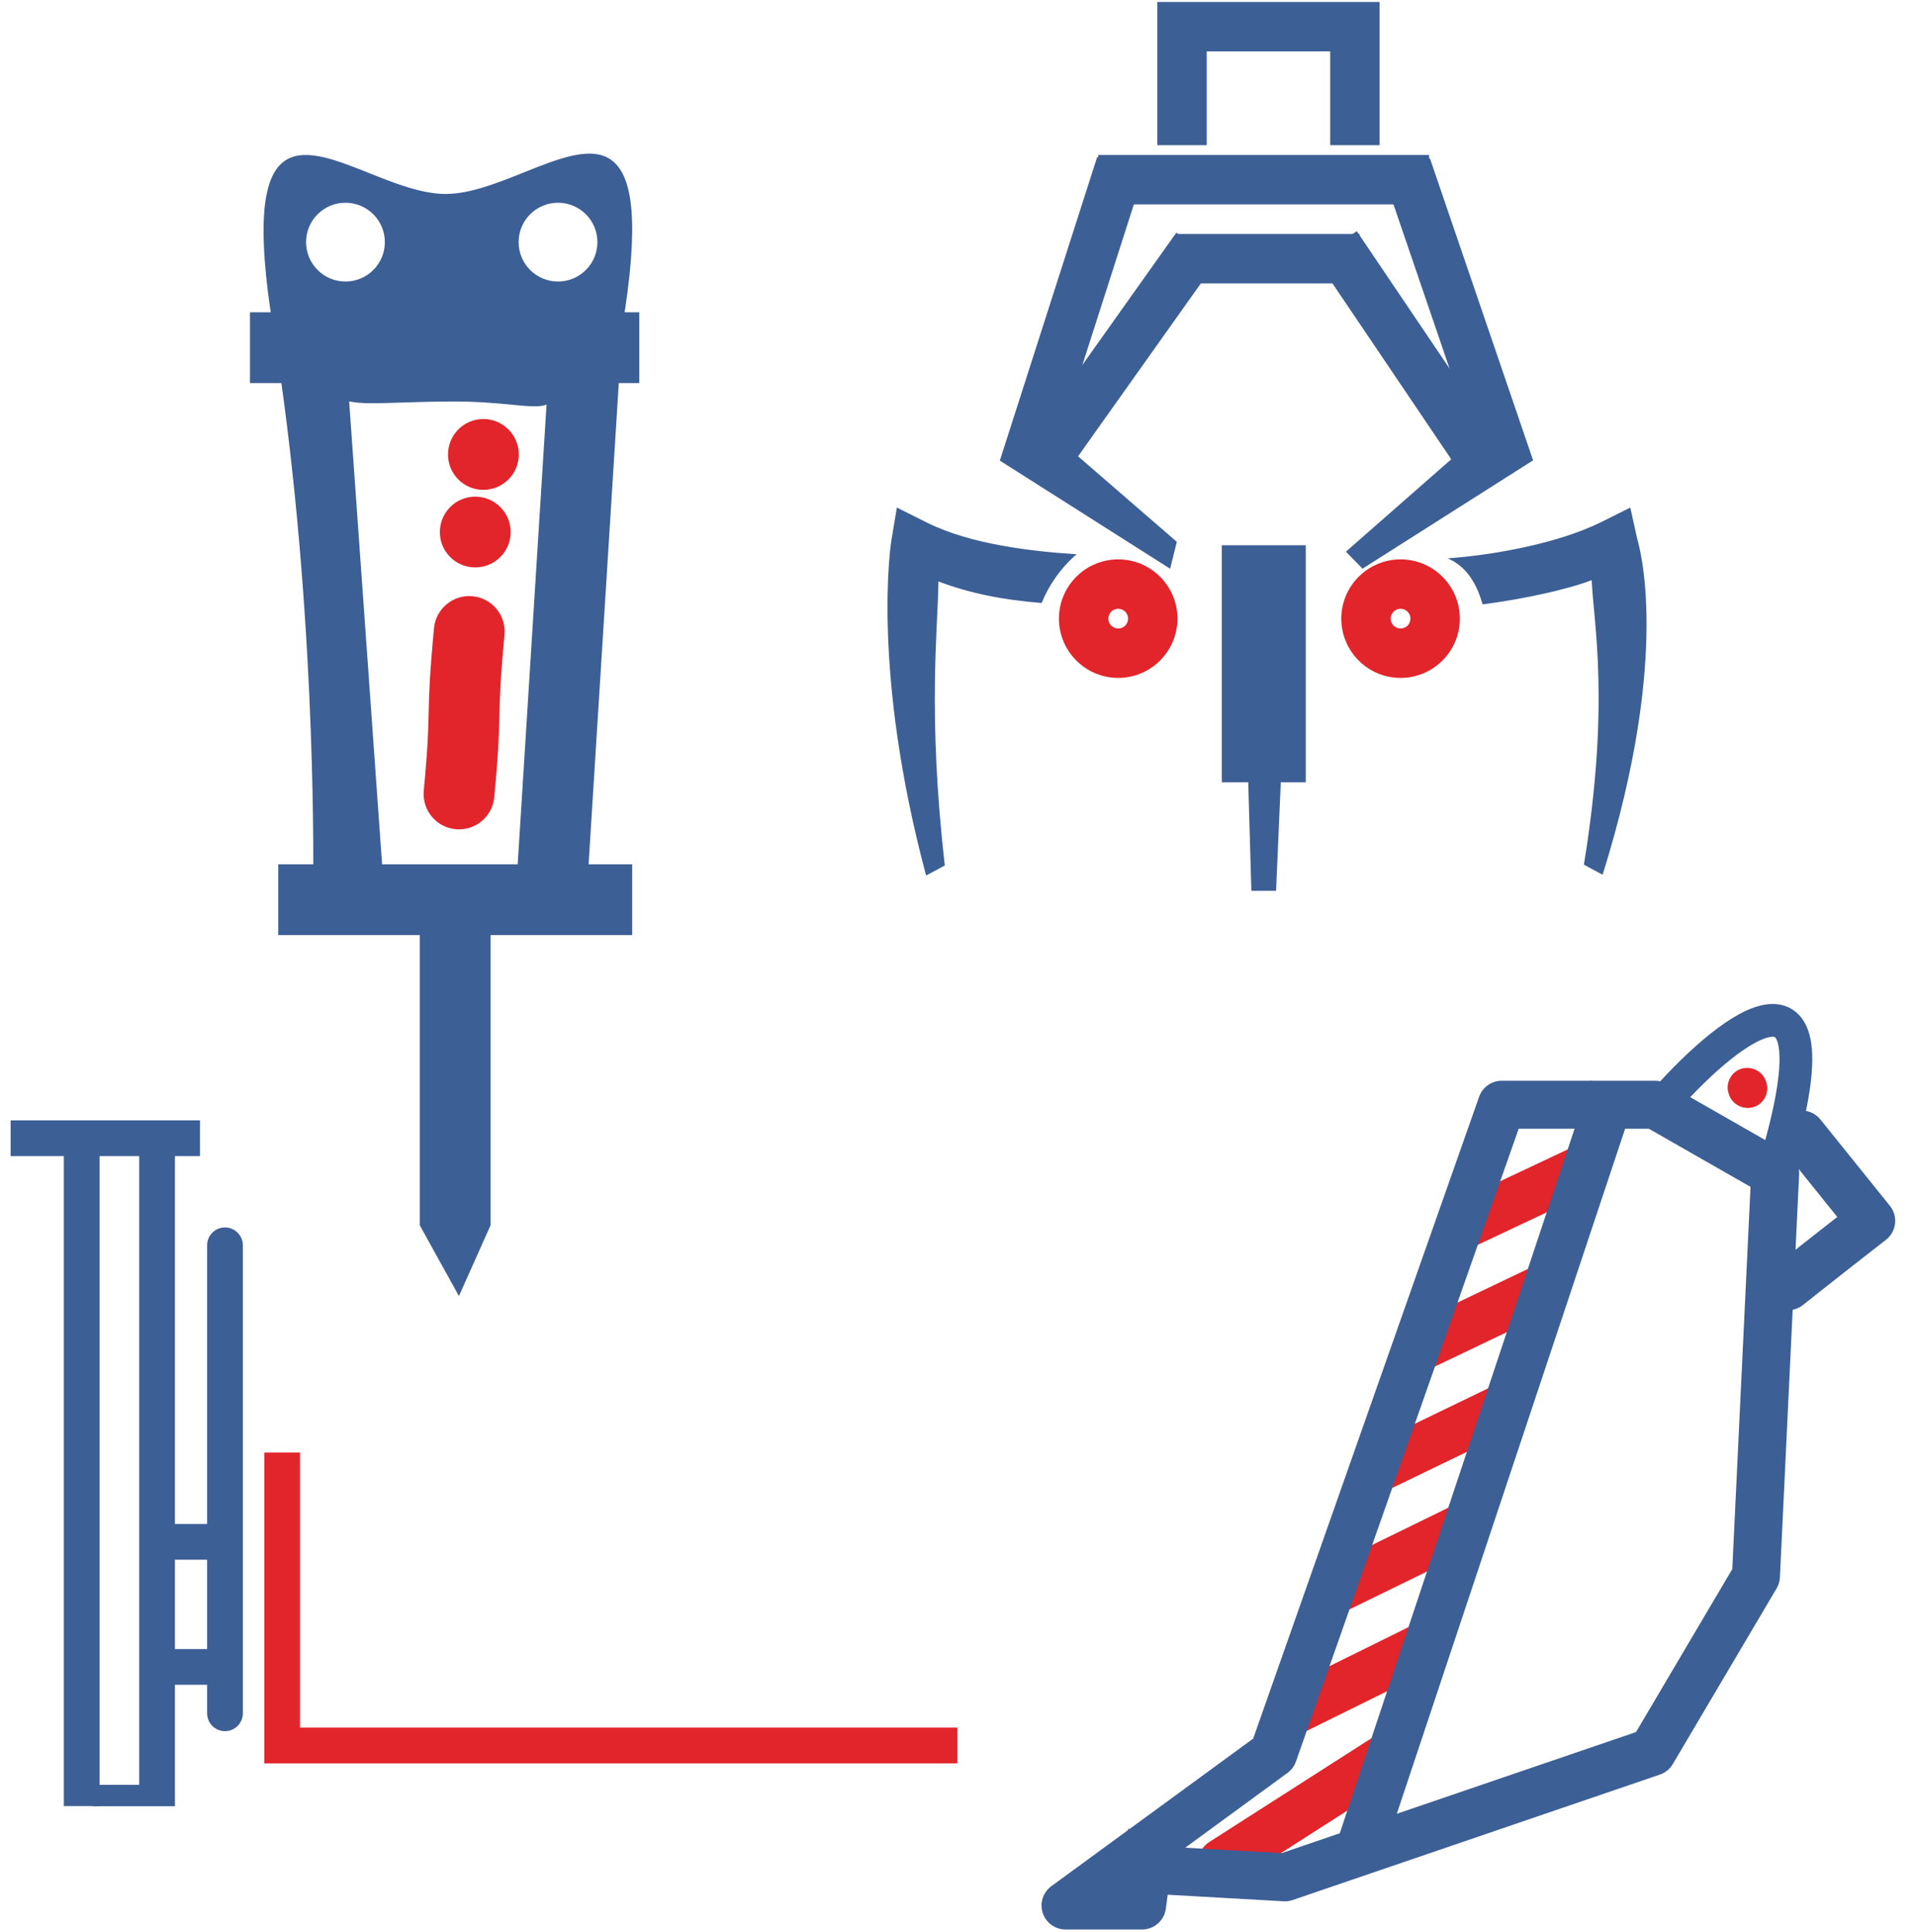
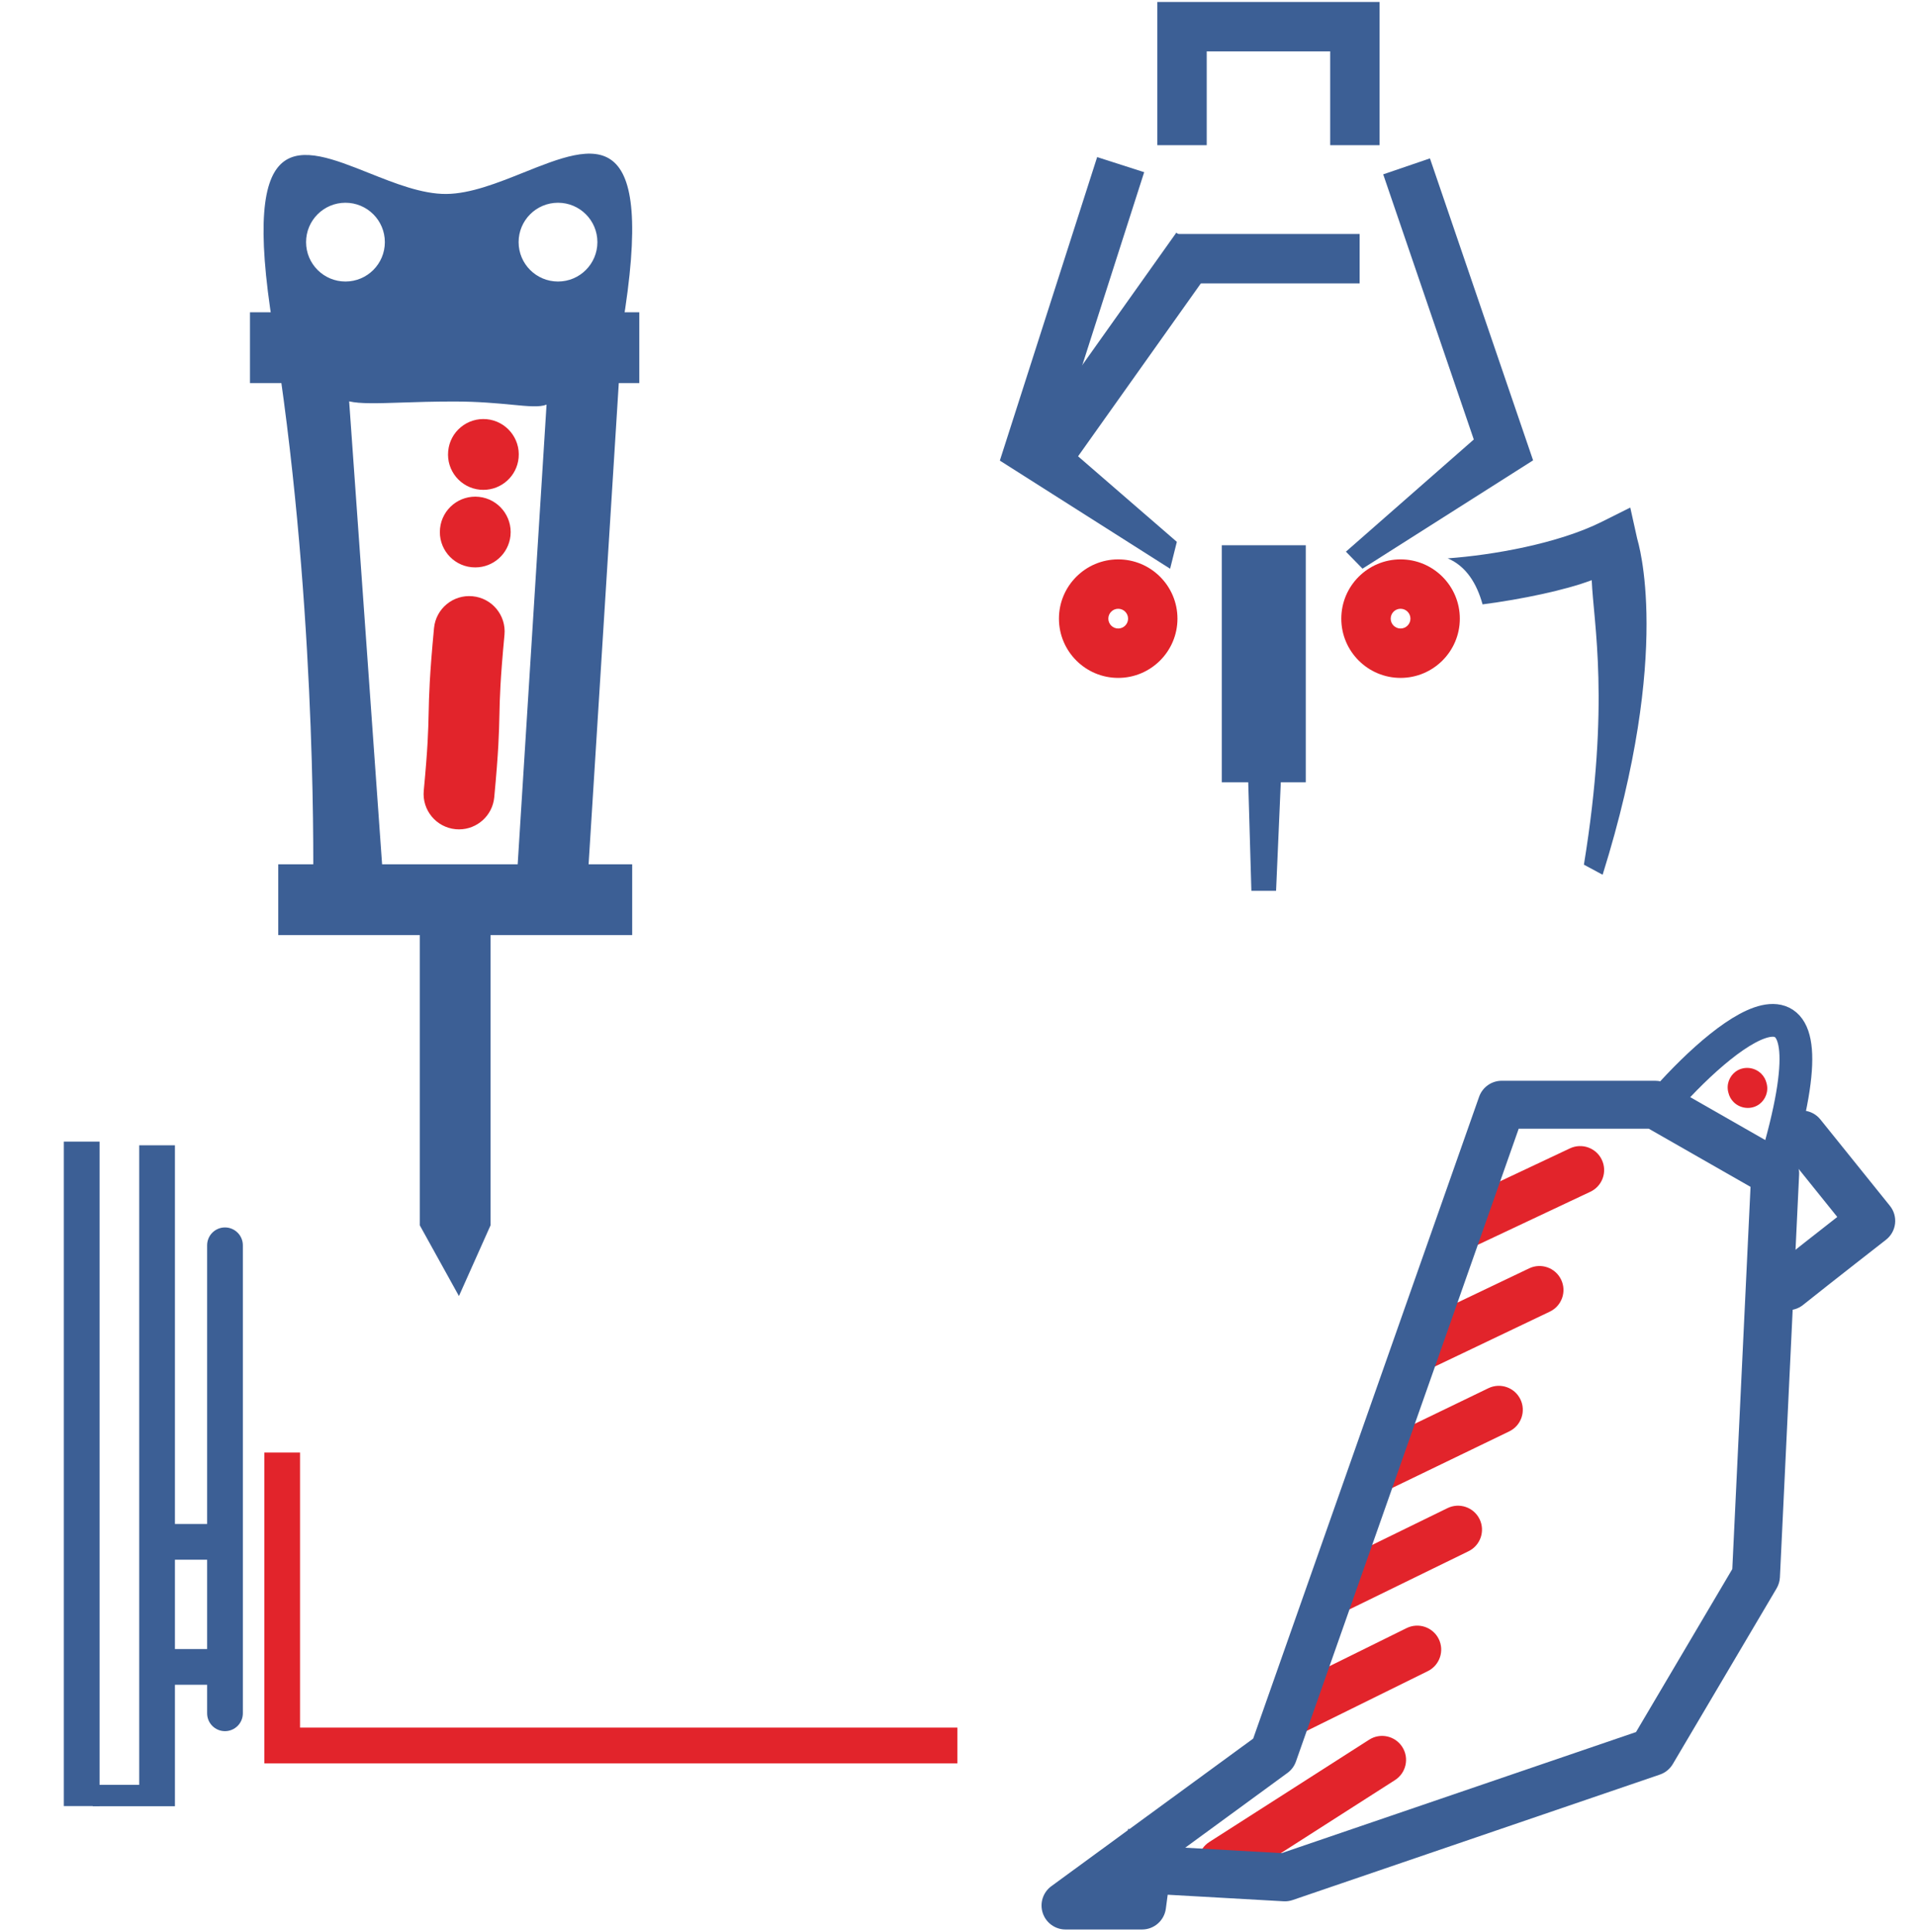
<svg xmlns="http://www.w3.org/2000/svg" width="117" height="118" viewBox="0 0 117 118" fill="none">
  <path d="M106.73 67.659C106.414 67.659 106.099 67.537 105.864 67.303C105.7 67.139 105.594 66.94 105.545 66.73C105.4 66.214 105.621 65.721 105.967 65.456C106.443 65.092 107.129 65.148 107.553 65.571C107.716 65.734 107.823 65.934 107.873 66.144C108.018 66.66 107.796 67.153 107.45 67.418C107.238 67.58 106.984 67.659 106.73 67.659Z" fill="#E2242B" />
  <path d="M78.833 106.009C78.293 106.009 77.774 105.709 77.518 105.192C77.161 104.468 77.458 103.59 78.183 103.232L85.894 99.424C86.62 99.068 87.497 99.365 87.856 100.089C88.213 100.815 87.916 101.692 87.191 102.051L79.48 105.857C79.271 105.96 79.05 106.009 78.833 106.009Z" fill="#E2242B" />
  <path d="M81.544 98.538C81.002 98.538 80.481 98.236 80.227 97.716C79.872 96.99 80.173 96.113 80.9 95.758L88.391 92.098C89.118 91.743 89.995 92.044 90.35 92.771C90.704 93.497 90.403 94.374 89.677 94.729L82.185 98.389C81.978 98.49 81.759 98.538 81.544 98.538Z" fill="#E2242B" />
  <path d="M84.254 91.072C83.71 91.072 83.188 90.767 82.935 90.245C82.584 89.517 82.888 88.641 83.617 88.289L90.888 84.775C91.616 84.423 92.492 84.728 92.844 85.457C93.195 86.185 92.89 87.06 92.162 87.412L84.891 90.926C84.685 91.025 84.468 91.072 84.254 91.072Z" fill="#E2242B" />
  <path d="M86.958 83.609C86.411 83.609 85.887 83.301 85.635 82.775C85.287 82.045 85.596 81.171 86.326 80.823L93.379 77.455C94.107 77.108 94.981 77.416 95.33 78.146C95.679 78.876 95.37 79.75 94.64 80.098L87.588 83.466C87.384 83.563 87.169 83.609 86.958 83.609Z" fill="#E2242B" />
  <path d="M89.66 76.138C89.111 76.138 88.585 75.828 88.336 75.298C87.991 74.567 88.304 73.695 89.036 73.349L95.868 70.128C96.599 69.784 97.472 70.097 97.816 70.828C98.161 71.56 97.848 72.432 97.117 72.777L90.284 75.998C90.082 76.093 89.87 76.138 89.66 76.138Z" fill="#E2242B" />
  <path d="M74.638 115.183C74.155 115.183 73.682 114.945 73.403 114.508C72.967 113.827 73.166 112.921 73.847 112.486L83.608 106.239C84.289 105.803 85.194 106.002 85.63 106.683C86.066 107.364 85.867 108.269 85.186 108.705L75.425 114.952C75.181 115.108 74.908 115.183 74.638 115.183Z" fill="#E2242B" />
  <path d="M38.604 52.781H16.992V57.104H38.604V52.781Z" fill="#3C5F95" />
  <path d="M39.039 19.07H15.266V23.393H39.039V19.07Z" fill="#3C5F95" />
  <path d="M29.956 74.825L28.025 79.147L25.633 74.825V53.645H29.956V74.825Z" fill="#3C5F95" />
  <path d="M28.031 50.647C27.963 50.647 27.895 50.645 27.825 50.638C26.637 50.525 25.765 49.472 25.877 48.284C26.13 45.605 26.151 44.61 26.175 43.557C26.199 42.452 26.225 41.311 26.503 38.36C26.615 37.172 27.667 36.298 28.858 36.412C30.046 36.524 30.919 37.579 30.806 38.767C30.543 41.561 30.52 42.578 30.497 43.654C30.473 44.737 30.448 45.856 30.181 48.689C30.075 49.808 29.133 50.647 28.031 50.647Z" fill="#E2242B" />
  <path d="M28.795 34.639C27.61 34.518 26.746 33.454 26.872 32.265C26.997 31.077 28.06 30.217 29.249 30.342C30.433 30.467 31.294 31.53 31.172 32.715C31.055 33.826 30.118 34.65 29.024 34.65C28.946 34.65 28.873 34.647 28.795 34.639ZM29.314 29.906C28.125 29.793 27.252 28.738 27.369 27.549C27.477 26.36 28.531 25.488 29.72 25.599C30.908 25.712 31.782 26.768 31.669 27.956C31.566 29.075 30.623 29.914 29.521 29.914C29.452 29.914 29.383 29.91 29.314 29.906Z" fill="#E2242B" />
  <path fill-rule="evenodd" clip-rule="evenodd" d="M19.441 54.399C19.266 54.408 19.12 54.279 19.122 54.105C19.152 51.707 19.24 35.875 16.673 19.994C14.64 7.421 18.285 8.874 22.531 10.566C24.107 11.194 25.765 11.855 27.247 11.845C28.729 11.834 30.396 11.167 31.988 10.53C36.336 8.789 40.12 7.274 37.997 19.994L37.993 20.101L35.875 53.853C35.865 54.017 35.725 54.142 35.561 54.134L31.844 53.952C31.677 53.943 31.549 53.8 31.559 53.633L33.375 24.71C32.95 24.877 32.274 24.813 31.258 24.715C30.364 24.63 29.207 24.519 27.728 24.519C26.477 24.519 25.409 24.554 24.506 24.584H24.506H24.506C23.031 24.632 21.995 24.666 21.321 24.51L23.41 53.872C23.422 54.039 23.295 54.183 23.128 54.193L19.441 54.399ZM23.501 14.786C23.501 16.115 22.424 17.192 21.095 17.192C19.767 17.192 18.69 16.115 18.69 14.786C18.69 13.458 19.767 12.381 21.095 12.381C22.424 12.381 23.501 13.458 23.501 14.786ZM34.075 17.192C35.403 17.192 36.48 16.115 36.48 14.786C36.48 13.458 35.403 12.381 34.075 12.381C32.746 12.381 31.669 13.458 31.669 14.786C31.669 16.115 32.746 17.192 34.075 17.192Z" fill="#3C5F95" />
  <path d="M109.085 80.005C108.692 79.976 108.312 79.79 108.048 79.459C107.542 78.827 107.645 77.906 108.277 77.401C109.424 76.485 111.084 75.184 112.193 74.317C111.216 73.104 109.71 71.235 108.879 70.197C108.373 69.566 108.476 68.645 109.106 68.139C109.737 67.633 110.659 67.735 111.164 68.366C112.462 69.985 115.406 73.637 115.406 73.637C115.653 73.943 115.766 74.335 115.721 74.724C115.676 75.114 115.476 75.47 115.166 75.711C115.134 75.736 111.947 78.218 110.105 79.688C109.805 79.929 109.44 80.031 109.085 80.005Z" fill="#3C5F95" />
  <path d="M69.741 117.829H65.066C64.433 117.829 63.871 117.422 63.674 116.82C63.477 116.218 63.69 115.557 64.202 115.184L68.871 111.769L68.882 111.685L68.97 111.697L76.525 106.173L90.321 66.978C90.528 66.392 91.081 66 91.702 66H101.073C101.328 66 101.578 66.066 101.799 66.193L109.127 70.382C109.604 70.654 109.89 71.173 109.863 71.722L108.69 96.323C108.678 96.56 108.609 96.792 108.488 96.998L102.149 107.728C101.971 108.029 101.692 108.256 101.361 108.369L78.936 116.031C78.757 116.092 78.568 116.118 78.38 116.107L71.305 115.707L71.192 116.557C71.096 117.285 70.475 117.829 69.741 117.829ZM72.375 112.835L78.26 113.167L99.903 105.773L105.782 95.82L106.896 72.479L100.683 68.928H92.739L79.136 107.573C79.038 107.852 78.858 108.095 78.619 108.268L72.375 112.835Z" fill="#3C5F95" />
-   <path d="M97.131 65.989L81.664 112.398L84.442 113.324L99.909 66.915L97.131 65.989Z" fill="#3C5F95" />
  <path d="M101.685 67.19C105.809 62.53 112.474 57.522 108.389 71.187" stroke="#3C5F95" stroke-width="2" />
  <path d="M13.738 105.718C13.136 105.718 12.648 105.229 12.648 104.627V76.048C12.648 75.446 13.136 74.957 13.738 74.957C14.34 74.957 14.83 75.446 14.83 76.048V104.627C14.83 105.229 14.34 105.718 13.738 105.718Z" fill="#3C5F95" />
  <path d="M13.52 93.066H9.594V95.248H13.52V93.066Z" fill="#3C5F95" />
  <path d="M13.52 100.703H9.594V102.885H13.52V100.703Z" fill="#3C5F95" />
-   <path d="M12.21 68.418H0.648V70.6H12.21V68.418Z" fill="#3C5F95" />
  <path d="M10.682 110.302H5.664V108.996H8.5V69.941H10.682V110.302Z" fill="#3C5F95" />
  <path d="M6.079 69.715H3.898V110.293H6.079V69.715Z" fill="#3C5F95" />
  <path d="M58.464 107.683H16.141V88.703H18.322V105.501H58.464V107.683Z" fill="#E2242B" />
  <path d="M84.242 8.866H81.227V3.137H73.688V8.866H70.672V0.121H84.242V8.866Z" fill="#3C5F95" />
  <path d="M68.283 41.398C66.287 41.398 64.664 39.775 64.664 37.779C64.664 35.783 66.287 34.16 68.283 34.16C70.278 34.16 71.901 35.783 71.901 37.779C71.901 39.775 70.278 41.398 68.283 41.398ZM68.283 37.176C67.95 37.176 67.68 37.447 67.68 37.779C67.68 38.112 67.95 38.382 68.283 38.382C68.615 38.382 68.886 38.112 68.886 37.779C68.886 37.447 68.615 37.176 68.283 37.176Z" fill="#E2242B" />
-   <path d="M57.304 35.51C59.207 36.225 61.184 36.629 63.609 36.823C64.046 35.731 64.762 34.73 65.597 33.973C65.649 33.927 65.702 33.886 65.754 33.85C63.055 33.673 59.299 33.262 56.593 31.909L54.767 30.996L54.431 33.01C54.392 33.242 53.204 40.948 56.553 53.467L57.696 52.853C56.622 43.561 57.288 38.177 57.304 35.51Z" fill="#3C5F95" />
  <path d="M85.525 41.398C83.529 41.398 81.906 39.775 81.906 37.779C81.906 35.783 83.529 34.16 85.525 34.16C87.521 34.16 89.144 35.783 89.144 37.779C89.144 39.775 87.521 41.398 85.525 41.398ZM85.525 37.176C85.192 37.176 84.922 37.447 84.922 37.779C84.922 38.112 85.192 38.382 85.525 38.382C85.858 38.382 86.128 38.112 86.128 37.779C86.128 37.447 85.858 37.176 85.525 37.176Z" fill="#E2242B" />
  <path d="M99.971 32.881L99.552 30.996L97.825 31.859C95.133 33.206 91.12 33.902 88.406 34.097C89.555 34.588 90.187 35.665 90.533 36.908C92.939 36.596 95.608 36.034 97.198 35.429C97.305 38.05 98.335 42.908 96.721 52.804L97.864 53.419C102.155 39.692 100.023 33.116 99.971 32.881Z" fill="#3C5F95" />
-   <path d="M87.267 9.465H67.062V12.481H87.267V9.465Z" fill="#3C5F95" />
  <path d="M71.453 34.731L61.055 28.128L66.997 9.594L69.869 10.515L64.638 26.831L71.863 33.09L71.453 34.731Z" fill="#3C5F95" />
  <path d="M83.201 34.727L82.188 33.689L89.997 26.839L84.465 10.647L87.319 9.672L93.618 28.112L83.201 34.727Z" fill="#3C5F95" />
  <path d="M71.83 14.21L62.445 27.426L64.904 29.172L74.289 15.956L71.83 14.21Z" fill="#3C5F95" />
-   <path d="M82.851 14.117L80.352 15.805L89.779 29.763L92.278 28.075L82.851 14.117Z" fill="#3C5F95" />
  <path d="M83.025 14.289H71.867V17.305H83.025V14.289Z" fill="#3C5F95" />
  <path d="M77.923 54.401H76.415L75.812 33.594H78.828L77.923 54.401Z" fill="#3C5F95" />
  <path d="M79.736 33.297H74.609V47.772H79.736V33.297Z" fill="#3C5F95" />
</svg>